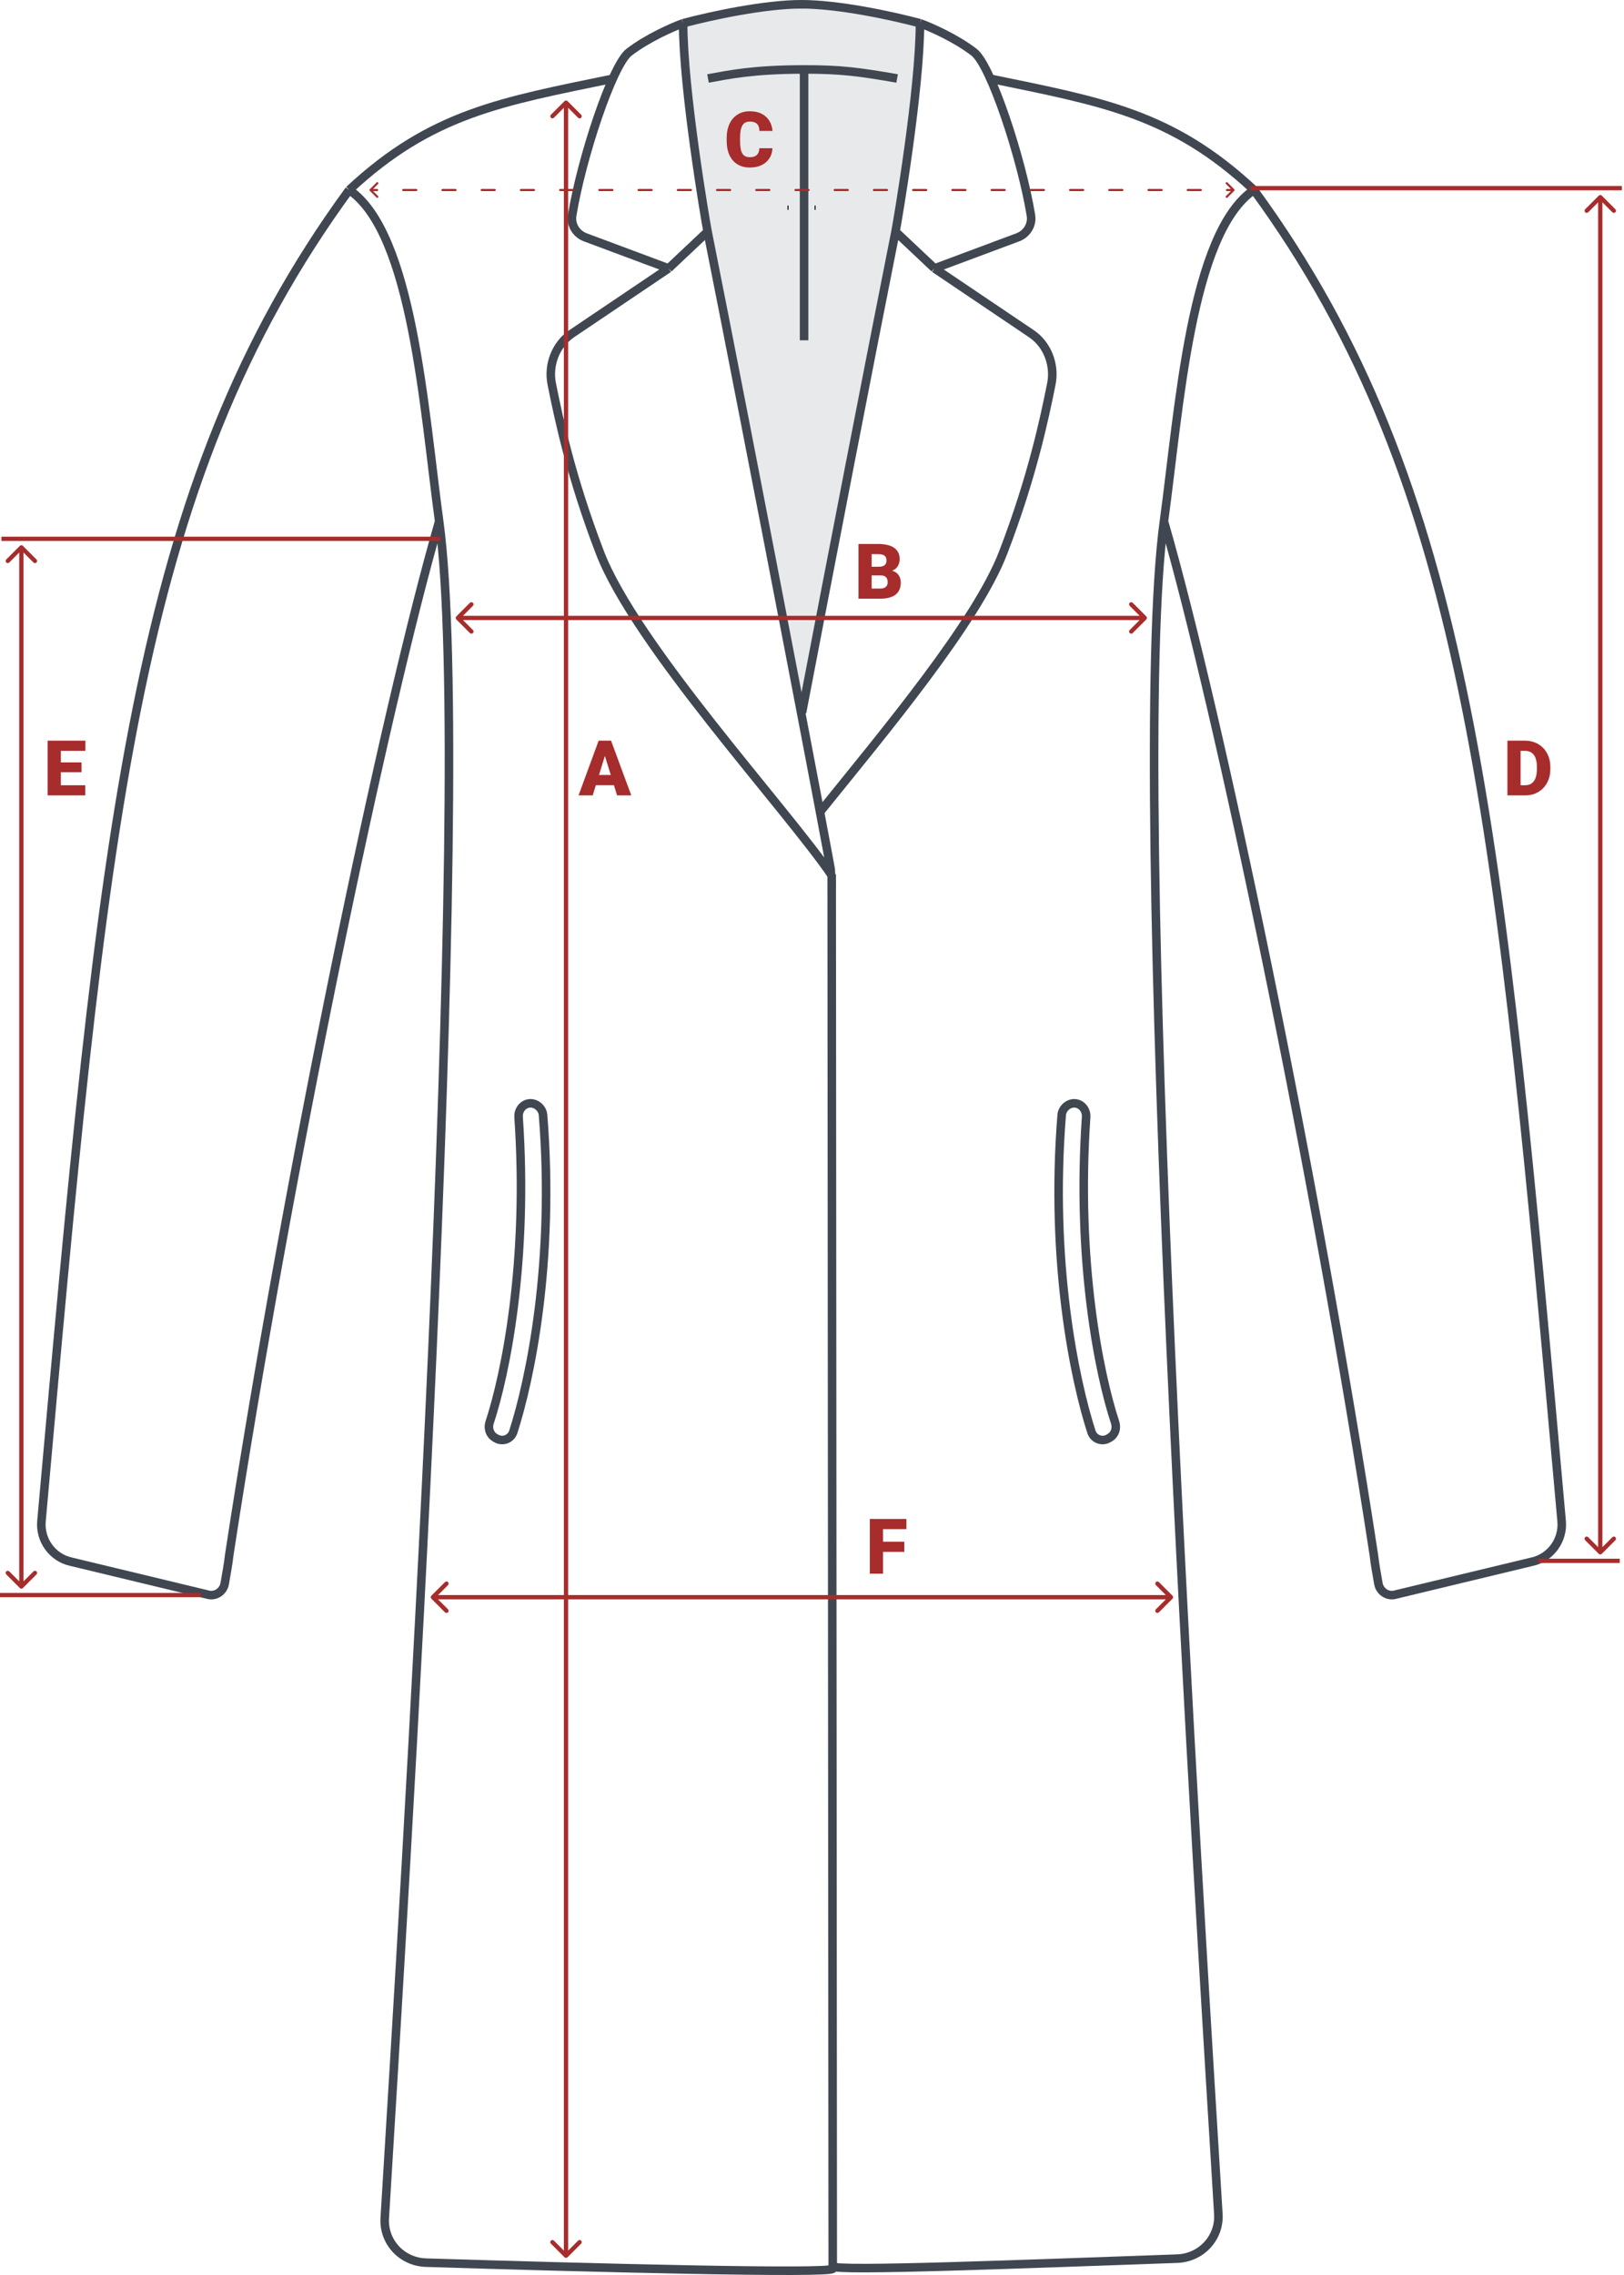
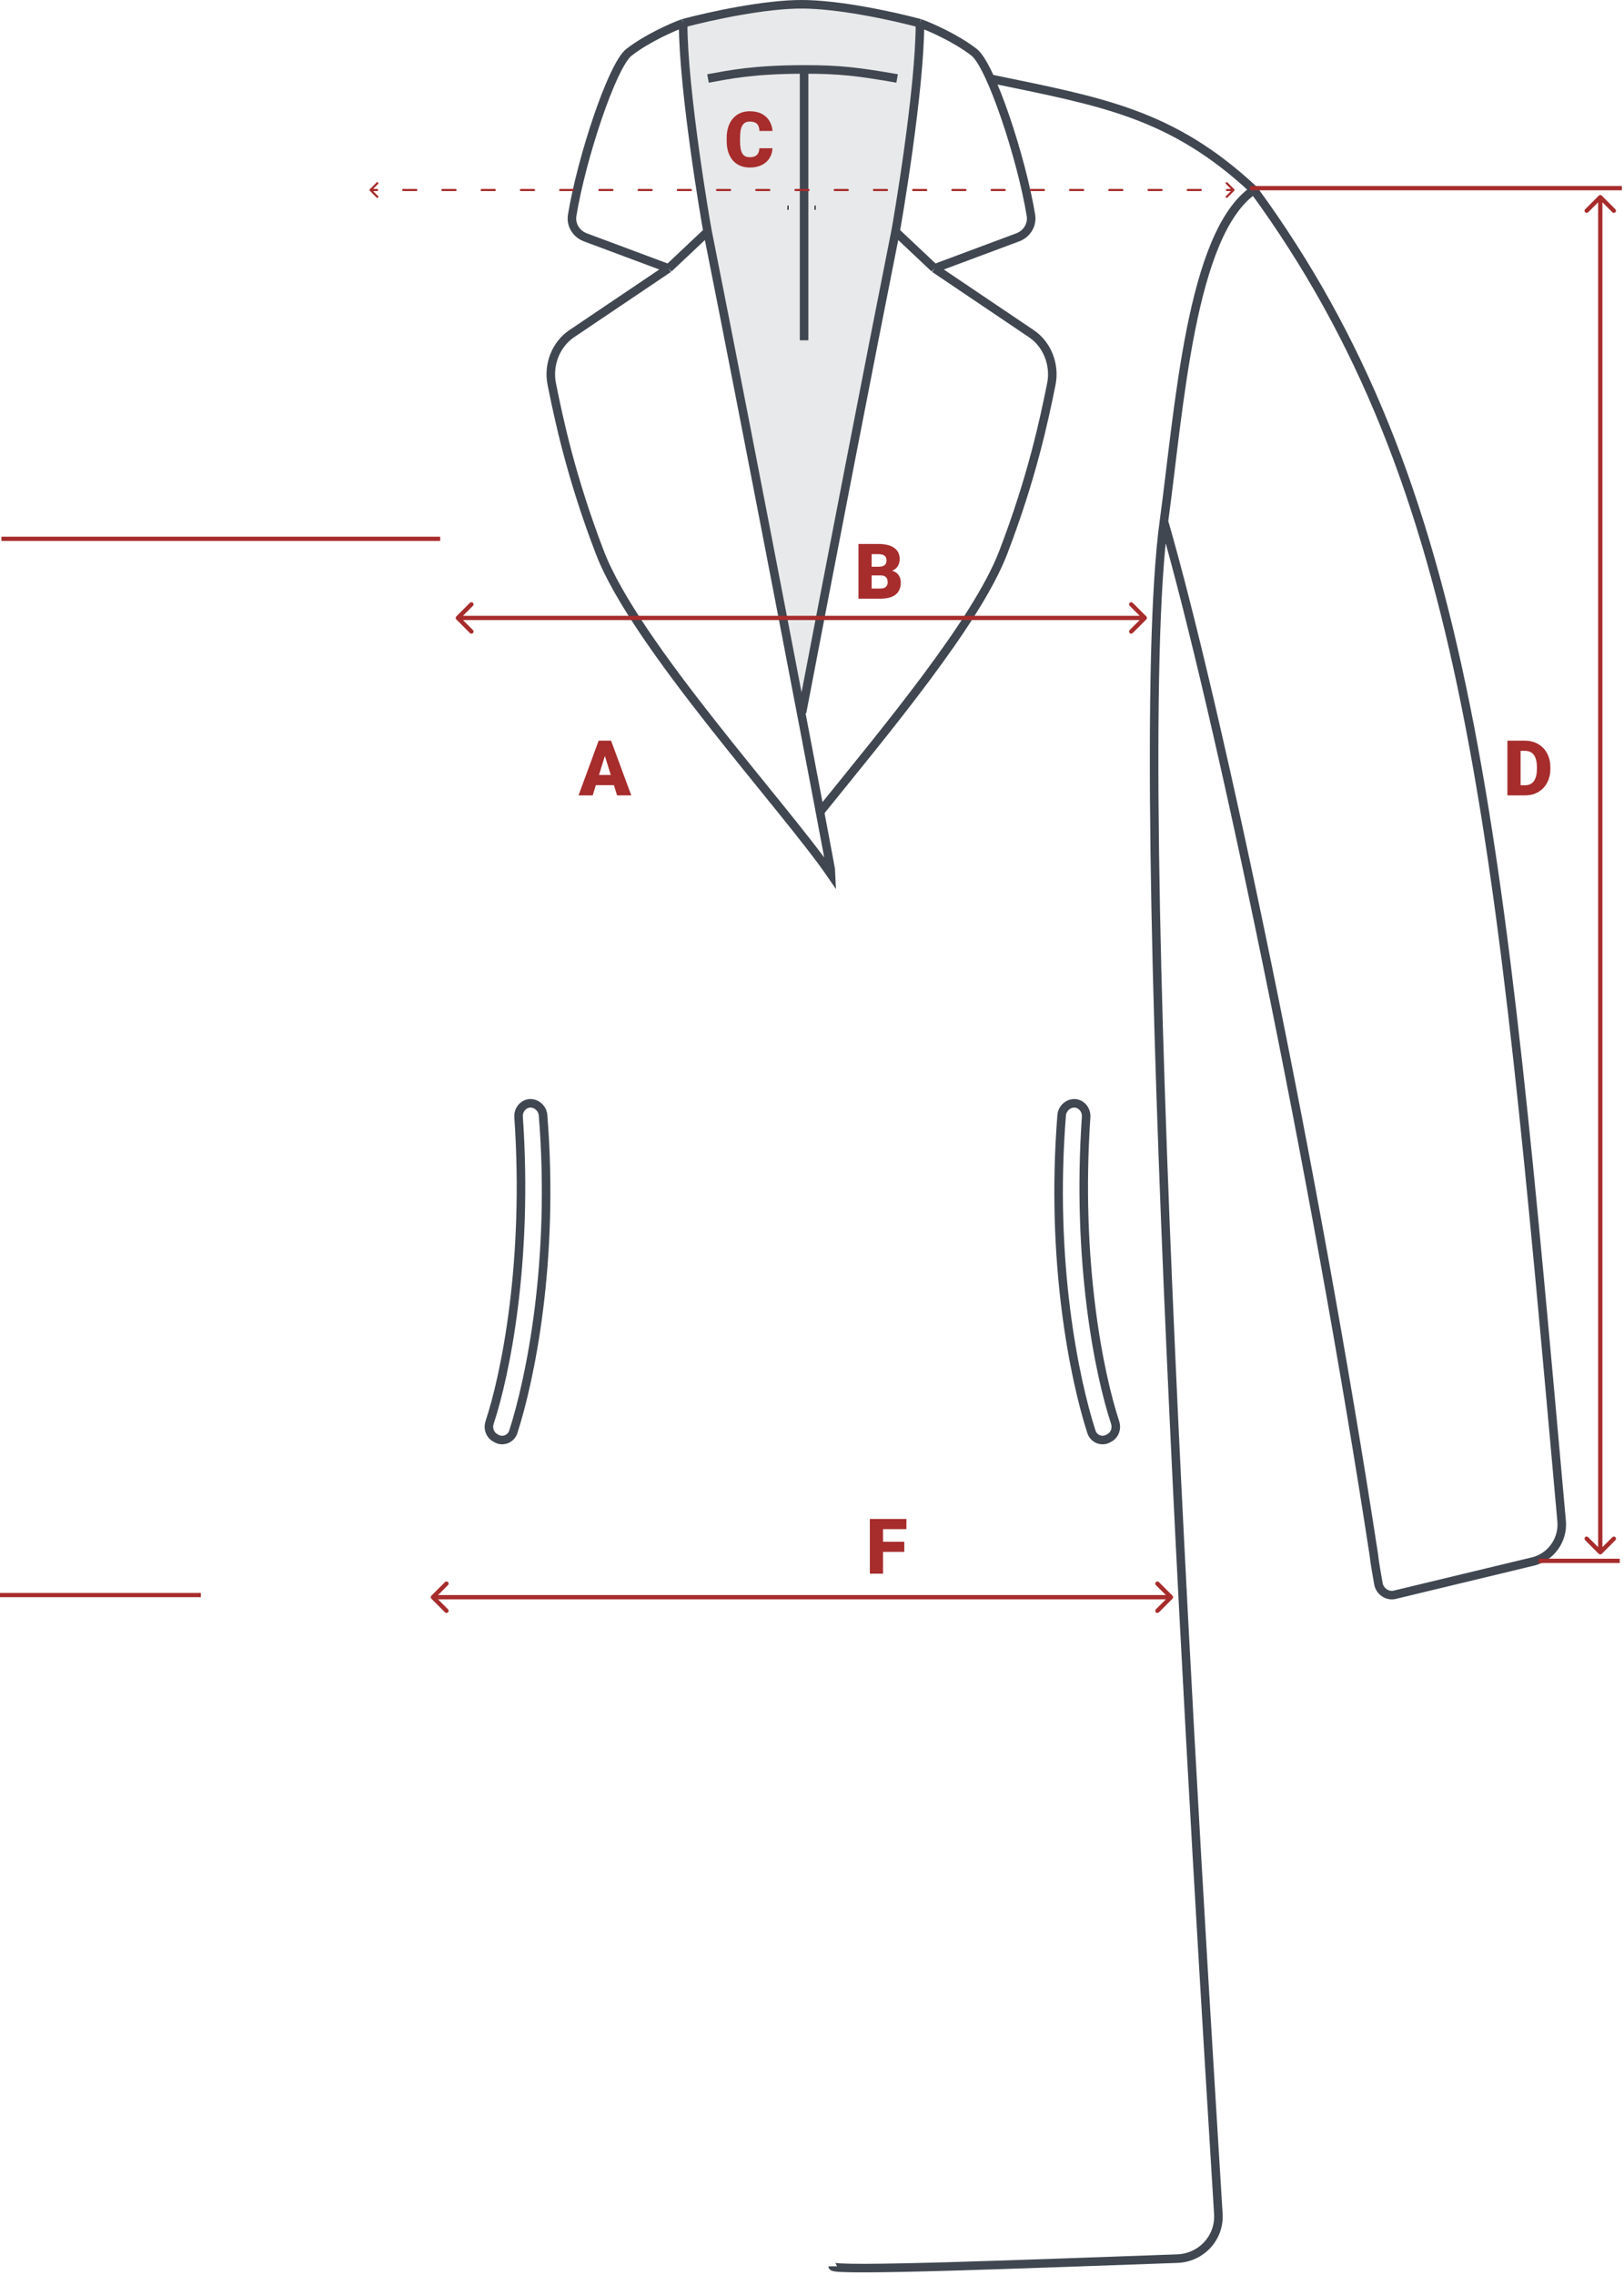
<svg xmlns="http://www.w3.org/2000/svg" width="380" height="532" viewBox="0 0 380 532" fill="none">
  <path d="M167.34 63.794C167.531 65.133 180.814 132.599 187.431 166.164L188.388 163.055L193.172 138.897L204.413 80.776C206.646 68.179 211.541 40.306 213.263 29.59C214.985 18.875 215.416 9.18 215.416 5.672C214.937 5.433 212.546 4.667 206.805 3.519C199.63 2.084 190.541 1.128 182.408 1.367C175.903 1.558 164.868 4.317 160.164 5.672C160.005 6.39 159.782 9.164 160.164 14.522C160.643 21.219 167.101 62.119 167.34 63.794Z" fill="#E8E9EA" />
  <path d="M194.846 529.963C194.845 531.225 240.687 529.393 275.435 528.176C281.055 527.98 285.422 523.334 285.08 517.721C280.712 446.085 264.014 182.811 272.349 121.916M293.398 44.42C274.132 26.447 257.784 23.788 231.449 18.349M293.398 44.42C278.57 54.525 275.951 95.606 272.349 121.916M293.398 44.42C344.199 113.906 350.876 193.418 365.406 355.713C365.804 360.162 362.825 364.272 358.456 365.206V365.206L326.644 372.86V372.86C324.807 373.472 322.85 372.221 322.528 370.312C322.148 368.068 321.697 365.739 321.461 363.571C307.749 274.037 285.147 166.164 272.349 121.916" stroke="#404751" stroke-width="2" />
  <path d="M184.268 48.566H184.506" stroke="black" />
  <path d="M209.542 54.163L218.672 62.762M209.542 54.163C209.999 51.87 215.264 20.98 215.264 5.433M209.542 54.163C203.569 84.114 194.146 132.786 187.663 166.643M218.672 62.762L241.331 78.031C245.081 80.558 246.898 85.346 246.007 89.779C244.36 97.968 241.515 111.564 234.736 129.219C228.468 145.539 206.914 171.222 192.09 189.605M218.672 62.762L238.138 55.504C240.259 54.713 241.594 52.594 241.228 50.361C239.035 36.957 231.851 15.236 227.914 12.209C223.577 8.873 217.674 6.302 215.264 5.433M215.264 5.433C208.498 3.63 196.005 0.97 187.439 1" stroke="#404751" stroke-width="2" />
-   <path d="M81.712 44.42C100.978 26.447 117.326 23.788 143.661 18.349M81.712 44.42C96.54 54.525 99.159 95.606 102.76 121.916M81.712 44.42C30.91 113.906 24.234 193.418 9.704 355.713C9.306 360.162 12.285 364.272 16.654 365.206V365.206L48.465 372.86V372.86C50.303 373.472 52.259 372.221 52.582 370.312C52.962 368.068 53.413 365.739 53.649 363.571C67.361 274.037 89.963 166.164 102.76 121.916M102.76 121.916C111.096 182.814 94.396 446.964 90.029 518.679C89.688 524.292 94.047 528.936 99.668 529.112C136.628 530.269 194.855 531.788 194.854 530.522L194.607 204.434" stroke="#404751" stroke-width="2" />
  <path d="M190.842 48.566H190.604" stroke="black" />
  <path d="M165.568 54.163C175.407 103.5 194.607 203.631 194.607 204.674C183.864 188.952 148.684 150.857 140.374 129.219C133.595 111.564 130.75 97.968 129.103 89.779C128.212 85.346 130.029 80.558 133.778 78.031L156.438 62.762M165.568 54.163L156.438 62.762M165.568 54.163C165.111 51.87 159.846 20.98 159.846 5.433M156.438 62.762L136.972 55.504C134.851 54.713 133.516 52.594 133.882 50.361C136.075 36.957 143.258 15.236 147.195 12.209C151.533 8.873 157.436 6.302 159.846 5.433M159.846 5.433C166.612 3.63 179.105 0.97 187.671 1" stroke="#404751" stroke-width="2" />
  <path d="M121.346 261.224C123.668 295.058 118.279 321.412 114.562 332.649C114.121 333.981 114.589 335.465 115.796 336.18C115.902 336.242 116.008 336.305 116.115 336.367C117.647 337.257 119.567 336.507 120.111 334.821C124.017 322.718 129.827 295.141 127.065 260.729C126.979 259.651 126.215 258.656 125.22 258.232C123.215 257.377 121.197 259.05 121.346 261.224Z" stroke="#404751" stroke-width="2" />
  <path d="M254.144 261.224C251.822 295.058 257.211 321.412 260.928 332.649C261.369 333.981 260.902 335.465 259.694 336.18C259.588 336.242 259.482 336.305 259.375 336.367C257.844 337.257 255.923 336.507 255.379 334.821C251.473 322.718 245.663 295.141 248.425 260.729C248.511 259.651 249.275 258.656 250.27 258.232C252.275 257.377 254.293 259.05 254.144 261.224Z" stroke="#404751" stroke-width="2" />
  <path d="M165.666 18.35C170.869 17.412 176.235 16.254 188.149 16.237M209.915 18.35C200.928 16.773 196.497 16.225 188.149 16.237M188.149 16.237V79.581" stroke="#404751" stroke-width="2" />
  <path d="M86.525 44.258C86.427 44.355 86.427 44.514 86.525 44.611L88.115 46.202C88.213 46.3 88.371 46.3 88.469 46.202C88.567 46.105 88.567 45.946 88.469 45.849L87.055 44.435L88.469 43.02C88.567 42.923 88.567 42.764 88.469 42.667C88.371 42.569 88.213 42.569 88.115 42.667L86.525 44.258ZM288.806 44.611C288.904 44.514 288.904 44.355 288.806 44.258L287.215 42.667C287.117 42.569 286.959 42.569 286.861 42.667C286.764 42.764 286.764 42.923 286.861 43.02L288.276 44.435L286.861 45.849C286.764 45.946 286.764 46.105 286.861 46.202C286.959 46.3 287.117 46.3 287.215 46.202L288.806 44.611ZM88.231 44.685C88.369 44.685 88.481 44.573 88.481 44.435C88.481 44.297 88.369 44.185 88.231 44.185V44.685ZM94.35 44.185C94.212 44.185 94.1 44.297 94.1 44.435C94.1 44.573 94.212 44.685 94.35 44.685V44.185ZM97.41 44.685C97.548 44.685 97.66 44.573 97.66 44.435C97.66 44.297 97.548 44.185 97.41 44.185V44.685ZM103.529 44.185C103.391 44.185 103.279 44.297 103.279 44.435C103.279 44.573 103.391 44.685 103.529 44.685V44.185ZM106.588 44.685C106.726 44.685 106.838 44.573 106.838 44.435C106.838 44.297 106.726 44.185 106.588 44.185V44.685ZM112.707 44.185C112.569 44.185 112.457 44.297 112.457 44.435C112.457 44.573 112.569 44.685 112.707 44.685V44.185ZM115.767 44.685C115.905 44.685 116.017 44.573 116.017 44.435C116.017 44.297 115.905 44.185 115.767 44.185V44.685ZM121.886 44.185C121.748 44.185 121.636 44.297 121.636 44.435C121.636 44.573 121.748 44.685 121.886 44.685V44.185ZM124.945 44.685C125.083 44.685 125.195 44.573 125.195 44.435C125.195 44.297 125.083 44.185 124.945 44.185V44.685ZM131.064 44.185C130.926 44.185 130.814 44.297 130.814 44.435C130.814 44.573 130.926 44.685 131.064 44.685V44.185ZM134.124 44.685C134.262 44.685 134.374 44.573 134.374 44.435C134.374 44.297 134.262 44.185 134.124 44.185V44.685ZM140.243 44.185C140.105 44.185 139.993 44.297 139.993 44.435C139.993 44.573 140.105 44.685 140.243 44.685V44.185ZM143.302 44.685C143.44 44.685 143.552 44.573 143.552 44.435C143.552 44.297 143.44 44.185 143.302 44.185V44.685ZM149.421 44.185C149.283 44.185 149.171 44.297 149.171 44.435C149.171 44.573 149.283 44.685 149.421 44.685V44.185ZM152.481 44.685C152.619 44.685 152.731 44.573 152.731 44.435C152.731 44.297 152.619 44.185 152.481 44.185V44.685ZM158.6 44.185C158.462 44.185 158.35 44.297 158.35 44.435C158.35 44.573 158.462 44.685 158.6 44.685V44.185ZM161.659 44.685C161.797 44.685 161.909 44.573 161.909 44.435C161.909 44.297 161.797 44.185 161.659 44.185V44.685ZM167.778 44.185C167.64 44.185 167.528 44.297 167.528 44.435C167.528 44.573 167.64 44.685 167.778 44.685V44.185ZM170.838 44.685C170.976 44.685 171.088 44.573 171.088 44.435C171.088 44.297 170.976 44.185 170.838 44.185V44.685ZM176.957 44.185C176.819 44.185 176.707 44.297 176.707 44.435C176.707 44.573 176.819 44.685 176.957 44.685V44.185ZM180.016 44.685C180.155 44.685 180.266 44.573 180.266 44.435C180.266 44.297 180.155 44.185 180.016 44.185V44.685ZM186.135 44.185C185.997 44.185 185.885 44.297 185.885 44.435C185.885 44.573 185.997 44.685 186.135 44.685V44.185ZM189.195 44.685C189.333 44.685 189.445 44.573 189.445 44.435C189.445 44.297 189.333 44.185 189.195 44.185V44.685ZM195.314 44.185C195.176 44.185 195.064 44.297 195.064 44.435C195.064 44.573 195.176 44.685 195.314 44.685V44.185ZM198.374 44.685C198.512 44.685 198.624 44.573 198.624 44.435C198.624 44.297 198.512 44.185 198.374 44.185V44.685ZM204.493 44.185C204.354 44.185 204.243 44.297 204.243 44.435C204.243 44.573 204.354 44.685 204.493 44.685V44.185ZM207.552 44.685C207.69 44.685 207.802 44.573 207.802 44.435C207.802 44.297 207.69 44.185 207.552 44.185V44.685ZM213.671 44.185C213.533 44.185 213.421 44.297 213.421 44.435C213.421 44.573 213.533 44.685 213.671 44.685V44.185ZM216.731 44.685C216.869 44.685 216.981 44.573 216.981 44.435C216.981 44.297 216.869 44.185 216.731 44.185V44.685ZM222.85 44.185C222.712 44.185 222.6 44.297 222.6 44.435C222.6 44.573 222.712 44.685 222.85 44.685V44.185ZM225.909 44.685C226.047 44.685 226.159 44.573 226.159 44.435C226.159 44.297 226.047 44.185 225.909 44.185V44.685ZM232.028 44.185C231.89 44.185 231.778 44.297 231.778 44.435C231.778 44.573 231.89 44.685 232.028 44.685V44.185ZM235.088 44.685C235.226 44.685 235.338 44.573 235.338 44.435C235.338 44.297 235.226 44.185 235.088 44.185V44.685ZM241.207 44.185C241.069 44.185 240.957 44.297 240.957 44.435C240.957 44.573 241.069 44.685 241.207 44.685V44.185ZM244.266 44.685C244.404 44.685 244.516 44.573 244.516 44.435C244.516 44.297 244.404 44.185 244.266 44.185V44.685ZM250.385 44.185C250.247 44.185 250.135 44.297 250.135 44.435C250.135 44.573 250.247 44.685 250.385 44.685V44.185ZM253.445 44.685C253.583 44.685 253.695 44.573 253.695 44.435C253.695 44.297 253.583 44.185 253.445 44.185V44.685ZM259.564 44.185C259.426 44.185 259.314 44.297 259.314 44.435C259.314 44.573 259.426 44.685 259.564 44.685V44.185ZM262.623 44.685C262.761 44.685 262.873 44.573 262.873 44.435C262.873 44.297 262.761 44.185 262.623 44.185V44.685ZM268.742 44.185C268.604 44.185 268.492 44.297 268.492 44.435C268.492 44.573 268.604 44.685 268.742 44.685V44.185ZM271.802 44.685C271.94 44.685 272.052 44.573 272.052 44.435C272.052 44.297 271.94 44.185 271.802 44.185V44.685ZM277.921 44.185C277.783 44.185 277.671 44.297 277.671 44.435C277.671 44.573 277.783 44.685 277.921 44.685V44.185ZM280.98 44.685C281.118 44.685 281.23 44.573 281.23 44.435C281.23 44.297 281.118 44.185 280.98 44.185V44.685ZM287.099 44.185C286.961 44.185 286.849 44.297 286.849 44.435C286.849 44.573 286.961 44.685 287.099 44.685V44.185ZM86.701 44.685H88.231V44.185H86.701V44.685ZM94.35 44.685H97.41V44.185H94.35V44.685ZM103.529 44.685L106.588 44.685V44.185L103.529 44.185V44.685ZM112.707 44.685H115.767V44.185H112.707V44.685ZM121.886 44.685H124.945V44.185H121.886V44.685ZM131.064 44.685H134.124V44.185H131.064V44.685ZM140.243 44.685H143.302V44.185H140.243V44.685ZM149.421 44.685H152.481V44.185H149.421V44.685ZM158.6 44.685H161.659V44.185H158.6V44.685ZM167.778 44.685H170.838V44.185H167.778V44.685ZM176.957 44.685H180.016V44.185H176.957V44.685ZM186.135 44.685H189.195V44.185H186.135V44.685ZM195.314 44.685H198.374V44.185H195.314V44.685ZM204.493 44.685H207.552V44.185H204.493V44.685ZM213.671 44.685H216.731V44.185H213.671V44.685ZM222.85 44.685L225.909 44.685V44.185L222.85 44.185V44.685ZM232.028 44.685H235.088V44.185H232.028V44.685ZM241.207 44.685H244.266V44.185H241.207V44.685ZM250.385 44.685H253.445V44.185H250.385V44.685ZM259.564 44.685H262.623V44.185H259.564V44.685ZM268.742 44.685H271.802V44.185H268.742V44.685ZM277.921 44.685H280.98V44.185H277.921V44.685ZM287.099 44.685H288.629V44.185H287.099V44.685ZM86.525 44.258C86.427 44.355 86.427 44.514 86.525 44.611L88.115 46.202C88.213 46.3 88.371 46.3 88.469 46.202C88.567 46.105 88.567 45.946 88.469 45.849L87.055 44.435L88.469 43.02C88.567 42.923 88.567 42.764 88.469 42.667C88.371 42.569 88.213 42.569 88.115 42.667L86.525 44.258ZM288.806 44.611C288.904 44.514 288.904 44.355 288.806 44.258L287.215 42.667C287.117 42.569 286.959 42.569 286.861 42.667C286.764 42.764 286.764 42.923 286.861 43.02L288.276 44.435L286.861 45.849C286.764 45.946 286.764 46.105 286.861 46.202C286.959 46.3 287.117 46.3 287.215 46.202L288.806 44.611ZM88.231 44.685C88.369 44.685 88.481 44.573 88.481 44.435C88.481 44.297 88.369 44.185 88.231 44.185V44.685ZM94.35 44.185C94.212 44.185 94.1 44.297 94.1 44.435C94.1 44.573 94.212 44.685 94.35 44.685V44.185ZM97.41 44.685C97.548 44.685 97.66 44.573 97.66 44.435C97.66 44.297 97.548 44.185 97.41 44.185V44.685ZM103.529 44.185C103.391 44.185 103.279 44.297 103.279 44.435C103.279 44.573 103.391 44.685 103.529 44.685V44.185ZM106.588 44.685C106.726 44.685 106.838 44.573 106.838 44.435C106.838 44.297 106.726 44.185 106.588 44.185V44.685ZM112.707 44.185C112.569 44.185 112.457 44.297 112.457 44.435C112.457 44.573 112.569 44.685 112.707 44.685V44.185ZM115.767 44.685C115.905 44.685 116.017 44.573 116.017 44.435C116.017 44.297 115.905 44.185 115.767 44.185V44.685ZM121.886 44.185C121.748 44.185 121.636 44.297 121.636 44.435C121.636 44.573 121.748 44.685 121.886 44.685V44.185ZM124.945 44.685C125.083 44.685 125.195 44.573 125.195 44.435C125.195 44.297 125.083 44.185 124.945 44.185V44.685ZM131.064 44.185C130.926 44.185 130.814 44.297 130.814 44.435C130.814 44.573 130.926 44.685 131.064 44.685V44.185ZM134.124 44.685C134.262 44.685 134.374 44.573 134.374 44.435C134.374 44.297 134.262 44.185 134.124 44.185V44.685ZM140.243 44.185C140.105 44.185 139.993 44.297 139.993 44.435C139.993 44.573 140.105 44.685 140.243 44.685V44.185ZM143.302 44.685C143.44 44.685 143.552 44.573 143.552 44.435C143.552 44.297 143.44 44.185 143.302 44.185V44.685ZM149.421 44.185C149.283 44.185 149.171 44.297 149.171 44.435C149.171 44.573 149.283 44.685 149.421 44.685V44.185ZM152.481 44.685C152.619 44.685 152.731 44.573 152.731 44.435C152.731 44.297 152.619 44.185 152.481 44.185V44.685ZM158.6 44.185C158.462 44.185 158.35 44.297 158.35 44.435C158.35 44.573 158.462 44.685 158.6 44.685V44.185ZM161.659 44.685C161.797 44.685 161.909 44.573 161.909 44.435C161.909 44.297 161.797 44.185 161.659 44.185V44.685ZM167.778 44.185C167.64 44.185 167.528 44.297 167.528 44.435C167.528 44.573 167.64 44.685 167.778 44.685V44.185ZM170.838 44.685C170.976 44.685 171.088 44.573 171.088 44.435C171.088 44.297 170.976 44.185 170.838 44.185V44.685ZM176.957 44.185C176.819 44.185 176.707 44.297 176.707 44.435C176.707 44.573 176.819 44.685 176.957 44.685V44.185ZM180.016 44.685C180.155 44.685 180.266 44.573 180.266 44.435C180.266 44.297 180.155 44.185 180.016 44.185V44.685ZM186.135 44.185C185.997 44.185 185.885 44.297 185.885 44.435C185.885 44.573 185.997 44.685 186.135 44.685V44.185ZM189.195 44.685C189.333 44.685 189.445 44.573 189.445 44.435C189.445 44.297 189.333 44.185 189.195 44.185V44.685ZM195.314 44.185C195.176 44.185 195.064 44.297 195.064 44.435C195.064 44.573 195.176 44.685 195.314 44.685V44.185ZM198.374 44.685C198.512 44.685 198.624 44.573 198.624 44.435C198.624 44.297 198.512 44.185 198.374 44.185V44.685ZM204.493 44.185C204.354 44.185 204.243 44.297 204.243 44.435C204.243 44.573 204.354 44.685 204.493 44.685V44.185ZM207.552 44.685C207.69 44.685 207.802 44.573 207.802 44.435C207.802 44.297 207.69 44.185 207.552 44.185V44.685ZM213.671 44.185C213.533 44.185 213.421 44.297 213.421 44.435C213.421 44.573 213.533 44.685 213.671 44.685V44.185ZM216.731 44.685C216.869 44.685 216.981 44.573 216.981 44.435C216.981 44.297 216.869 44.185 216.731 44.185V44.685ZM222.85 44.185C222.712 44.185 222.6 44.297 222.6 44.435C222.6 44.573 222.712 44.685 222.85 44.685V44.185ZM225.909 44.685C226.047 44.685 226.159 44.573 226.159 44.435C226.159 44.297 226.047 44.185 225.909 44.185V44.685ZM232.028 44.185C231.89 44.185 231.778 44.297 231.778 44.435C231.778 44.573 231.89 44.685 232.028 44.685V44.185ZM235.088 44.685C235.226 44.685 235.338 44.573 235.338 44.435C235.338 44.297 235.226 44.185 235.088 44.185V44.685ZM241.207 44.185C241.069 44.185 240.957 44.297 240.957 44.435C240.957 44.573 241.069 44.685 241.207 44.685V44.185ZM244.266 44.685C244.404 44.685 244.516 44.573 244.516 44.435C244.516 44.297 244.404 44.185 244.266 44.185V44.685ZM250.385 44.185C250.247 44.185 250.135 44.297 250.135 44.435C250.135 44.573 250.247 44.685 250.385 44.685V44.185ZM253.445 44.685C253.583 44.685 253.695 44.573 253.695 44.435C253.695 44.297 253.583 44.185 253.445 44.185V44.685ZM259.564 44.185C259.426 44.185 259.314 44.297 259.314 44.435C259.314 44.573 259.426 44.685 259.564 44.685V44.185ZM262.623 44.685C262.761 44.685 262.873 44.573 262.873 44.435C262.873 44.297 262.761 44.185 262.623 44.185V44.685ZM268.742 44.185C268.604 44.185 268.492 44.297 268.492 44.435C268.492 44.573 268.604 44.685 268.742 44.685V44.185ZM271.802 44.685C271.94 44.685 272.052 44.573 272.052 44.435C272.052 44.297 271.94 44.185 271.802 44.185V44.685ZM277.921 44.185C277.783 44.185 277.671 44.297 277.671 44.435C277.671 44.573 277.783 44.685 277.921 44.685V44.185ZM280.98 44.685C281.118 44.685 281.23 44.573 281.23 44.435C281.23 44.297 281.118 44.185 280.98 44.185V44.685ZM287.099 44.185C286.961 44.185 286.849 44.297 286.849 44.435C286.849 44.573 286.961 44.685 287.099 44.685V44.185ZM86.701 44.685H88.231V44.185H86.701V44.685ZM94.35 44.685H97.41V44.185H94.35V44.685ZM103.529 44.685L106.588 44.685V44.185L103.529 44.185V44.685ZM112.707 44.685H115.767V44.185H112.707V44.685ZM121.886 44.685H124.945V44.185H121.886V44.685ZM131.064 44.685H134.124V44.185H131.064V44.685ZM140.243 44.685H143.302V44.185H140.243V44.685ZM149.421 44.685H152.481V44.185H149.421V44.685ZM158.6 44.685H161.659V44.185H158.6V44.685ZM167.778 44.685H170.838V44.185H167.778V44.685ZM176.957 44.685H180.016V44.185H176.957V44.685ZM186.135 44.685H189.195V44.185H186.135V44.685ZM195.314 44.685H198.374V44.185H195.314V44.685ZM204.493 44.685H207.552V44.185H204.493V44.685ZM213.671 44.685H216.731V44.185H213.671V44.685ZM222.85 44.685L225.909 44.685V44.185L222.85 44.185V44.685ZM232.028 44.685H235.088V44.185H232.028V44.685ZM241.207 44.685H244.266V44.185H241.207V44.685ZM250.385 44.685H253.445V44.185H250.385V44.685ZM259.564 44.685H262.623V44.185H259.564V44.685ZM268.742 44.685H271.802V44.185H268.742V44.685ZM277.921 44.685H280.98V44.185H277.921V44.685ZM287.099 44.685H288.629V44.185H287.099V44.685Z" fill="#A72C2C" />
  <path d="M177.675 34.667H180.751C180.71 35.558 180.47 36.343 180.031 37.023C179.591 37.702 178.982 38.232 178.203 38.613C177.429 38.988 176.515 39.176 175.46 39.176C174.605 39.176 173.84 39.032 173.166 38.745C172.498 38.458 171.93 38.045 171.461 37.506C170.998 36.967 170.644 36.313 170.398 35.546C170.158 34.778 170.038 33.914 170.038 32.953V32.259C170.038 31.298 170.164 30.434 170.415 29.666C170.673 28.893 171.037 28.236 171.505 27.697C171.98 27.152 172.548 26.736 173.21 26.449C173.873 26.162 174.608 26.019 175.416 26.019C176.53 26.019 177.47 26.218 178.238 26.616C179.005 27.015 179.6 27.562 180.022 28.26C180.444 28.951 180.693 29.739 180.769 30.624H177.693C177.681 30.144 177.599 29.742 177.447 29.42C177.294 29.092 177.054 28.846 176.726 28.682C176.398 28.518 175.961 28.436 175.416 28.436C175.036 28.436 174.705 28.506 174.423 28.646C174.142 28.787 173.908 29.01 173.72 29.314C173.533 29.619 173.392 30.015 173.298 30.501C173.21 30.981 173.166 31.561 173.166 32.241V32.953C173.166 33.633 173.207 34.213 173.29 34.693C173.372 35.174 173.503 35.566 173.685 35.871C173.867 36.176 174.101 36.401 174.388 36.548C174.681 36.688 175.039 36.759 175.46 36.759C175.929 36.759 176.325 36.685 176.647 36.539C176.969 36.387 177.218 36.158 177.394 35.853C177.57 35.543 177.664 35.148 177.675 34.667Z" fill="#A72C2C" />
-   <path d="M19.956 183.627V186H13.135V183.627H19.956ZM14.234 173.203V186H11.149V173.203H14.234ZM19.077 178.283V180.577H13.135V178.283H19.077ZM19.982 173.203V175.585H13.135V173.203H19.982Z" fill="#A72C2C" />
  <path d="M141.807 175.893L138.686 186H135.373L140.075 173.203H142.176L141.807 175.893ZM144.391 186L141.262 175.893L140.857 173.203H142.984L147.713 186H144.391ZM144.267 181.228V183.609H137.702V181.228H144.267Z" fill="#A72C2C" />
  <path d="M206.093 134.56H202.797L202.779 132.538H205.451C205.932 132.538 206.315 132.485 206.602 132.38C206.89 132.269 207.098 132.107 207.226 131.896C207.361 131.686 207.429 131.422 207.429 131.105C207.429 130.742 207.361 130.449 207.226 130.227C207.092 130.004 206.878 129.843 206.585 129.743C206.298 129.638 205.926 129.585 205.469 129.585H203.957V140H200.872V127.203H205.469C206.26 127.203 206.966 127.276 207.587 127.423C208.208 127.563 208.735 127.78 209.169 128.073C209.608 128.366 209.942 128.735 210.171 129.181C210.399 129.62 210.514 130.139 210.514 130.736C210.514 131.258 210.402 131.747 210.18 132.204C209.957 132.661 209.585 133.033 209.063 133.32C208.548 133.602 207.842 133.748 206.945 133.76L206.093 134.56ZM205.97 140H202.05L203.104 137.627H205.97C206.391 137.627 206.728 137.562 206.98 137.434C207.238 137.299 207.423 137.123 207.534 136.906C207.651 136.684 207.71 136.438 207.71 136.168C207.71 135.84 207.654 135.556 207.543 135.315C207.437 135.075 207.267 134.891 207.033 134.762C206.799 134.627 206.485 134.56 206.093 134.56H203.5L203.517 132.538H206.62L207.341 133.347C208.196 133.312 208.873 133.432 209.371 133.707C209.875 133.982 210.235 134.346 210.452 134.797C210.669 135.248 210.777 135.72 210.777 136.212C210.777 137.05 210.596 137.75 210.232 138.312C209.875 138.875 209.339 139.297 208.624 139.578C207.909 139.859 207.024 140 205.97 140Z" fill="#A72C2C" />
  <path d="M206.621 355.203V368H203.536V355.203H206.621ZM211.595 360.529V362.902H205.742V360.529H211.595ZM212.096 355.203V357.585H205.742V355.203H212.096Z" fill="#A72C2C" />
  <path d="M356.876 186H354.037L354.055 183.627H356.876C357.462 183.627 357.957 183.486 358.361 183.205C358.771 182.924 359.082 182.505 359.293 181.948C359.51 181.386 359.618 180.694 359.618 179.874V179.32C359.618 178.705 359.557 178.166 359.433 177.703C359.316 177.234 359.141 176.845 358.906 176.534C358.672 176.218 358.379 175.98 358.027 175.822C357.682 175.664 357.283 175.585 356.832 175.585H353.984V173.203H356.832C357.699 173.203 358.493 173.353 359.214 173.651C359.94 173.944 360.567 174.366 361.095 174.917C361.628 175.462 362.038 176.109 362.325 176.859C362.618 177.604 362.765 178.43 362.765 179.338V179.874C362.765 180.776 362.618 181.603 362.325 182.353C362.038 183.103 361.631 183.75 361.103 184.295C360.576 184.84 359.952 185.262 359.231 185.561C358.516 185.854 357.731 186 356.876 186ZM355.804 173.203V186H352.719V173.203H355.804Z" fill="#A72C2C" />
-   <path d="M4.646 371.354C4.842 371.549 5.158 371.549 5.354 371.354L8.536 368.172C8.731 367.976 8.731 367.66 8.536 367.464C8.34 367.269 8.024 367.269 7.828 367.464L5 370.293L2.172 367.464C1.976 367.269 1.66 367.269 1.464 367.464C1.269 367.66 1.269 367.976 1.464 368.172L4.646 371.354ZM5.354 127.646C5.158 127.451 4.842 127.451 4.646 127.646L1.464 130.828C1.269 131.024 1.269 131.34 1.464 131.536C1.66 131.731 1.976 131.731 2.172 131.536L5 128.707L7.828 131.536C8.024 131.731 8.34 131.731 8.536 131.536C8.731 131.34 8.731 131.024 8.536 130.828L5.354 127.646ZM5.5 371L5.5 128L4.5 128L4.5 371L5.5 371Z" fill="#A72C2C" />
  <path d="M100.94 373.146C100.745 373.342 100.745 373.658 100.94 373.854L104.122 377.036C104.317 377.231 104.634 377.231 104.829 377.036C105.025 376.84 105.025 376.524 104.829 376.328L102.001 373.5L104.829 370.672C105.025 370.476 105.025 370.16 104.829 369.964C104.634 369.769 104.317 369.769 104.122 369.964L100.94 373.146ZM274.354 373.854C274.549 373.658 274.549 373.342 274.354 373.146L271.172 369.964C270.976 369.769 270.66 369.769 270.464 369.964C270.269 370.16 270.269 370.476 270.464 370.672L273.293 373.5L270.464 376.328C270.269 376.524 270.269 376.84 270.464 377.036C270.66 377.231 270.976 377.231 271.172 377.036L274.354 373.854ZM101.294 374L274 374L274 373L101.294 373L101.294 374Z" fill="#A72C2C" />
  <path d="M106.774 144.146C106.579 144.342 106.579 144.658 106.774 144.854L109.956 148.036C110.151 148.231 110.468 148.231 110.663 148.036C110.858 147.84 110.858 147.524 110.663 147.328L107.834 144.5L110.663 141.672C110.858 141.476 110.858 141.16 110.663 140.964C110.468 140.769 110.151 140.769 109.956 140.964L106.774 144.146ZM268.226 144.854C268.421 144.658 268.421 144.342 268.226 144.146L265.044 140.964C264.849 140.769 264.532 140.769 264.337 140.964C264.142 141.16 264.142 141.476 264.337 141.672L267.166 144.5L264.337 147.328C264.142 147.524 264.142 147.84 264.337 148.036C264.532 148.231 264.849 148.231 265.044 148.036L268.226 144.854ZM107.127 145L267.873 145L267.873 144L107.127 144L107.127 145Z" fill="#A72C2C" />
  <path d="M374.094 363.354C374.289 363.549 374.606 363.549 374.801 363.354L377.983 360.172C378.179 359.976 378.179 359.66 377.983 359.464C377.788 359.269 377.471 359.269 377.276 359.464L374.448 362.293L371.619 359.464C371.424 359.269 371.108 359.269 370.912 359.464C370.717 359.66 370.717 359.976 370.912 360.172L374.094 363.354ZM374.801 45.751C374.606 45.556 374.29 45.556 374.094 45.751L370.912 48.933C370.717 49.128 370.717 49.445 370.912 49.64C371.108 49.835 371.424 49.835 371.619 49.64L374.448 46.812L377.276 49.64C377.472 49.835 377.788 49.835 377.983 49.64C378.179 49.445 378.179 49.128 377.983 48.933L374.801 45.751ZM374.948 363L374.948 46.104L373.948 46.104L373.948 363L374.948 363Z" fill="#A72C2C" />
-   <path d="M132.088 527.854C132.283 528.049 132.6 528.049 132.795 527.854L135.977 524.672C136.172 524.476 136.172 524.16 135.977 523.964C135.782 523.769 135.465 523.769 135.27 523.964L132.442 526.793L129.613 523.964C129.418 523.769 129.101 523.769 128.906 523.964C128.711 524.16 128.711 524.476 128.906 524.672L132.088 527.854ZM132.795 23.646C132.6 23.451 132.283 23.451 132.088 23.646L128.906 26.828C128.711 27.024 128.711 27.34 128.906 27.535C129.101 27.731 129.418 27.731 129.613 27.535L132.442 24.707L135.27 27.535C135.465 27.731 135.782 27.731 135.977 27.535C136.172 27.34 136.172 27.024 135.977 26.828L132.795 23.646ZM132.942 527.5L132.942 24L131.942 24L131.942 527.5L132.942 527.5Z" fill="#A72C2C" />
  <path d="M103 126L0.335 126" stroke="#A72C2C" />
  <path d="M379 365H360" stroke="#A72C2C" />
  <path d="M379.5 44L292.515 44" stroke="#A72C2C" />
  <path d="M47 373L-7.62939e-06 373" stroke="#A72C2C" />
</svg>